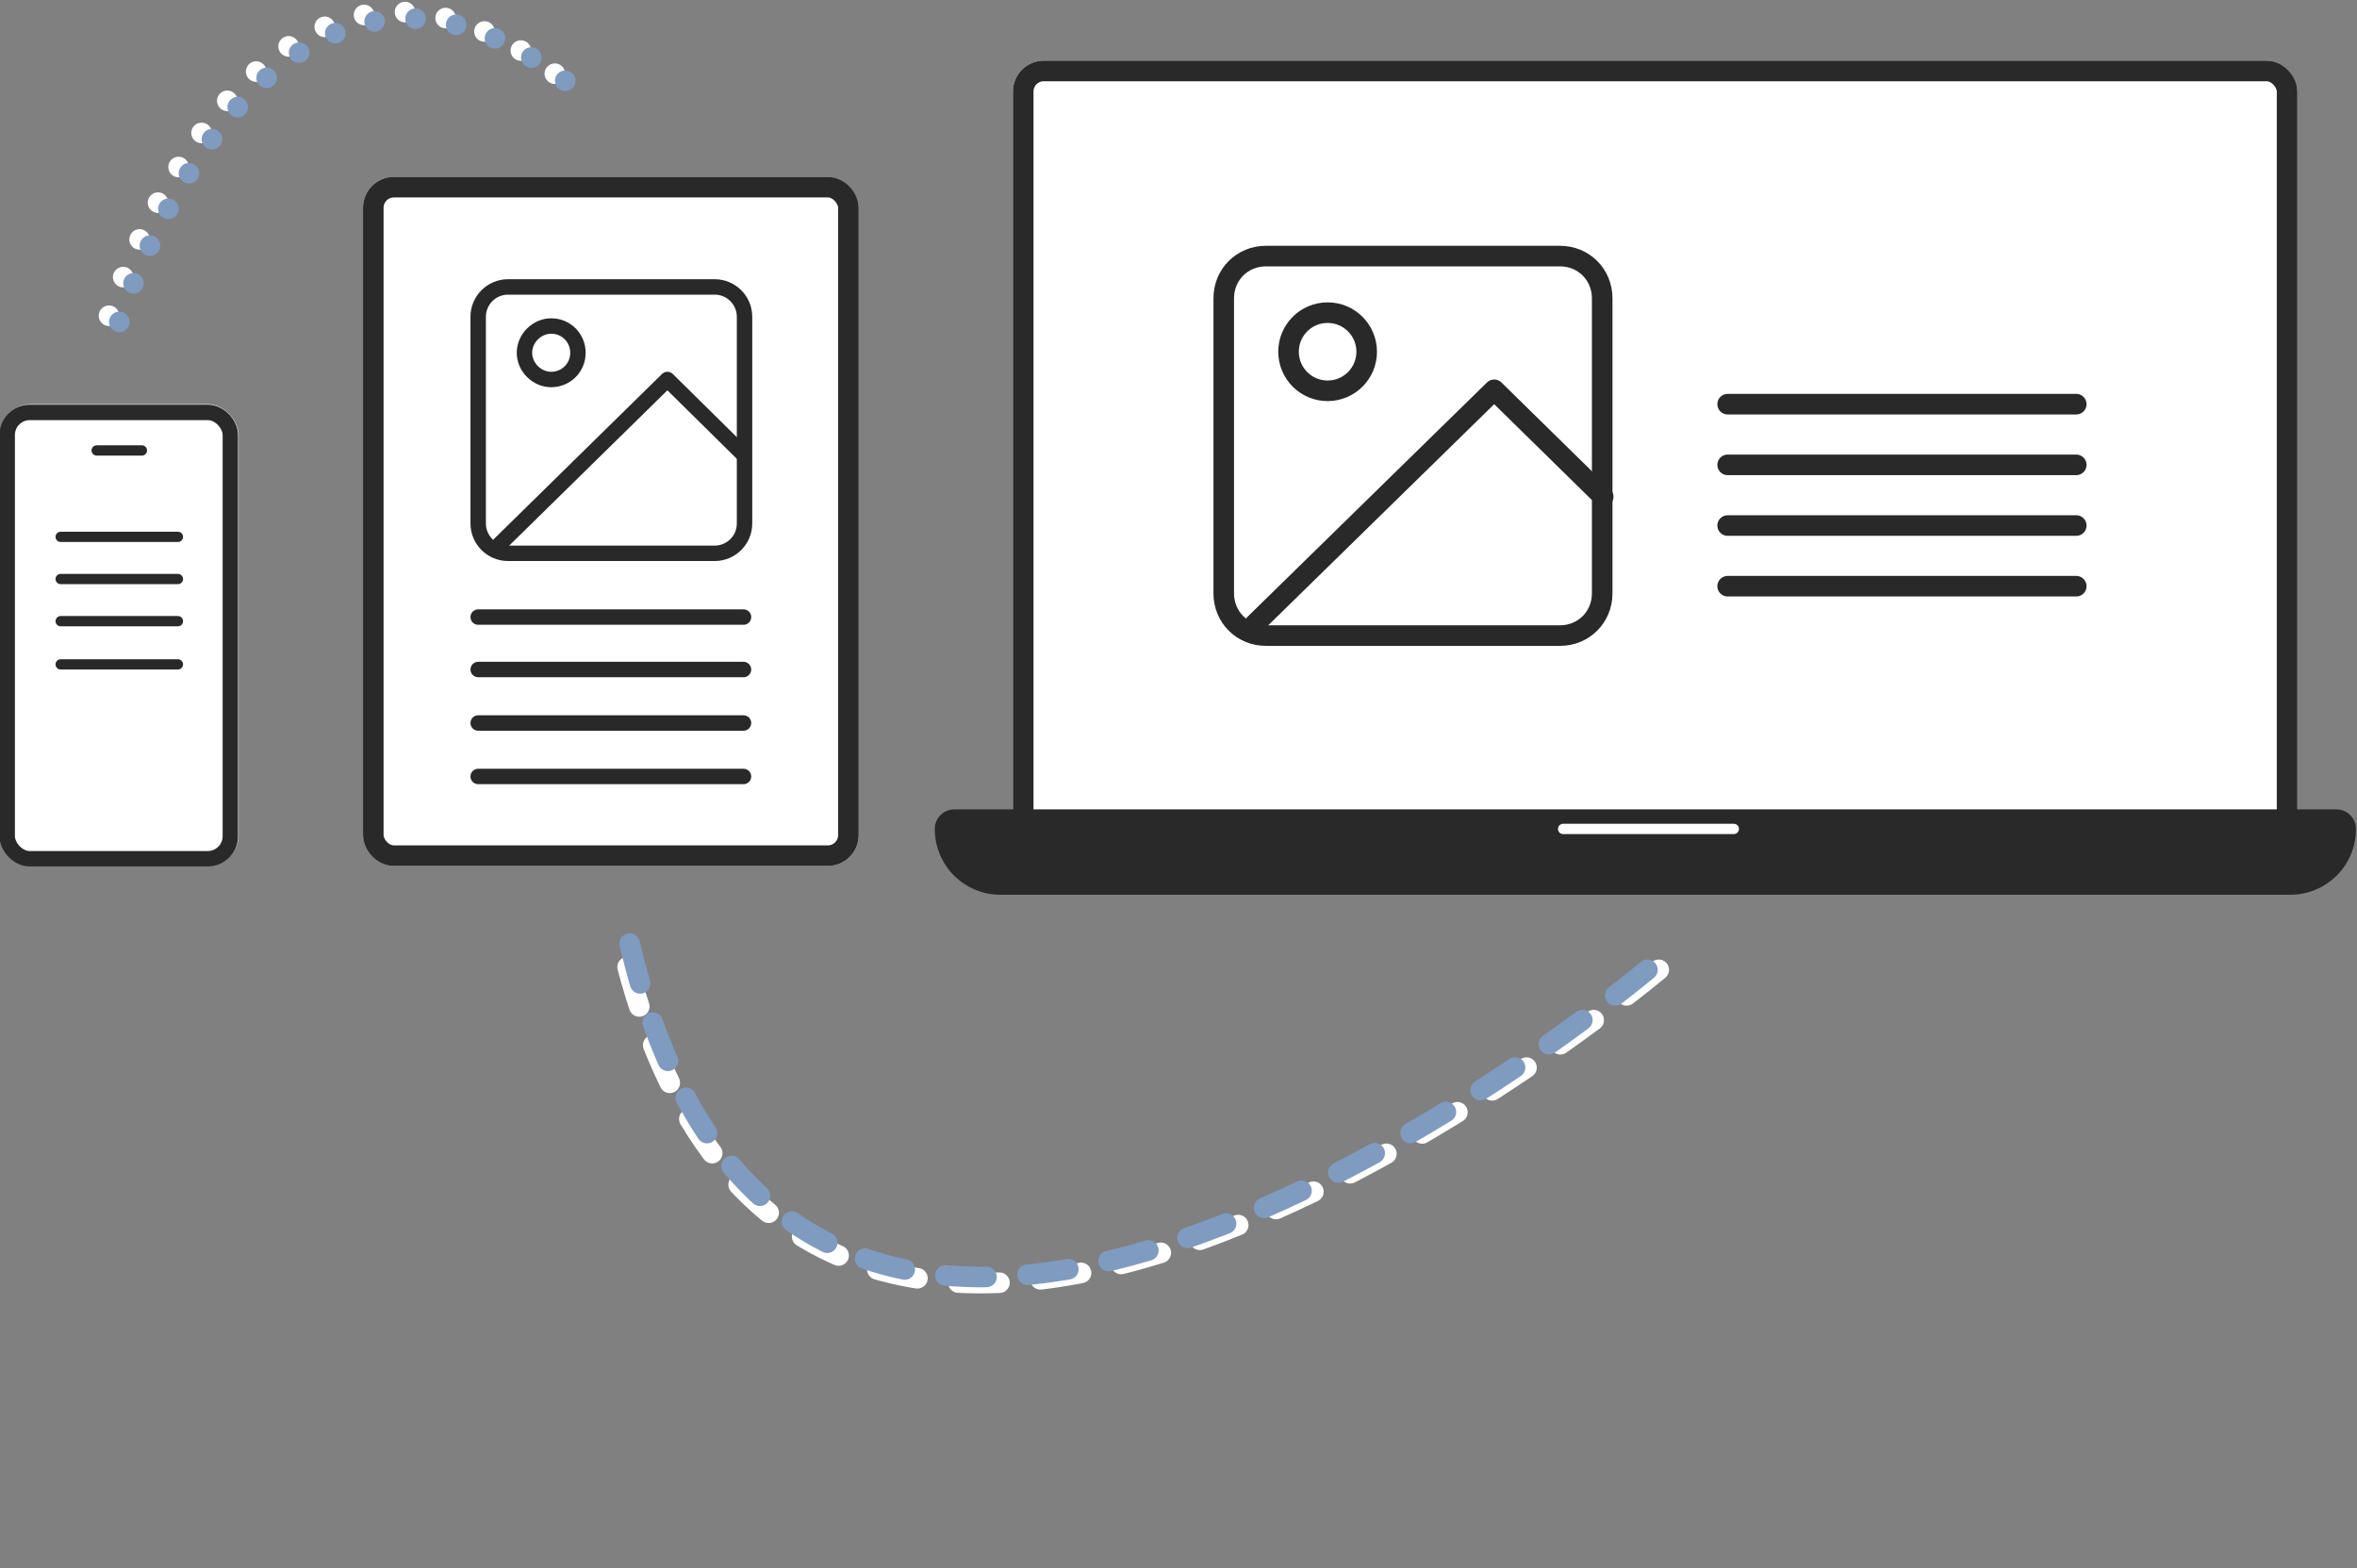
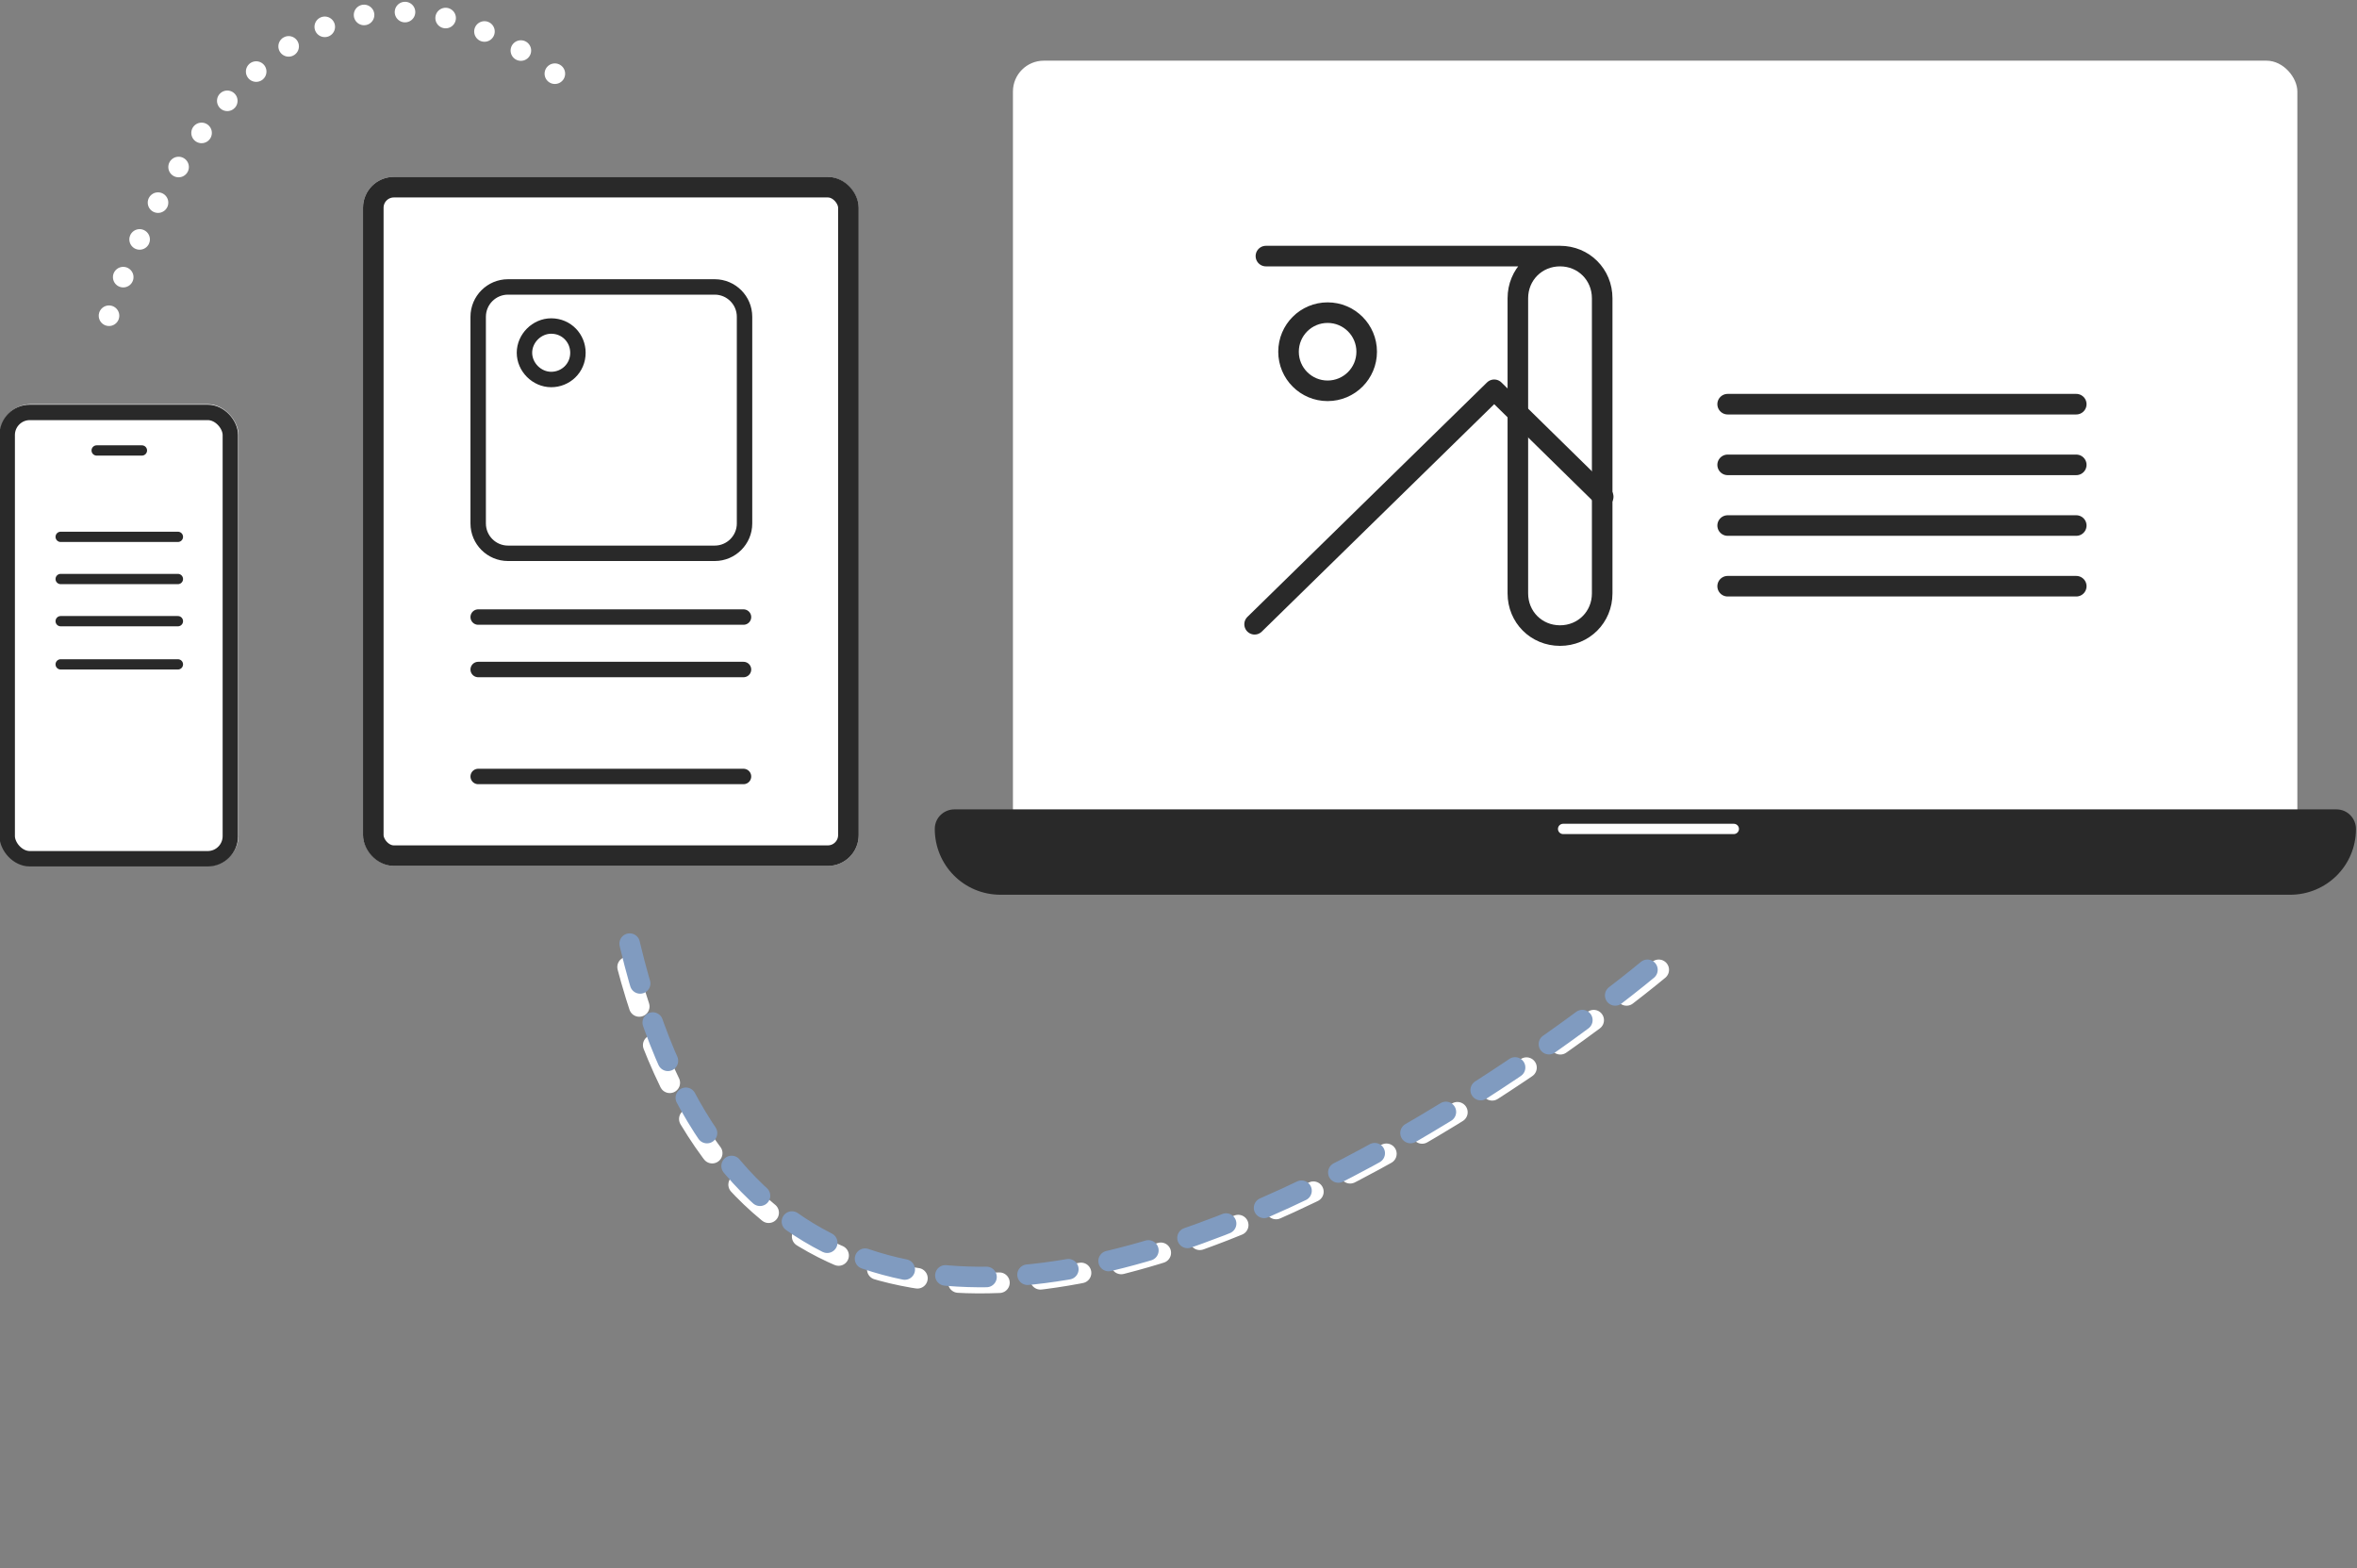
<svg xmlns="http://www.w3.org/2000/svg" id="Ebene_1" data-name="Ebene 1" viewBox="0 0 229.2 152.5">
  <rect x="0" y="0" width="229.2" height="152.5" fill="#808080" stroke="none" />
  <defs>
    <style>      .cls-1, .cls-2, .cls-3, .cls-4, .cls-5, .cls-6, .cls-7, .cls-8, .cls-9, .cls-10, .cls-11, .cls-12 {        fill: none;      }      .cls-1, .cls-3, .cls-4, .cls-5, .cls-6, .cls-7, .cls-8, .cls-10, .cls-11, .cls-12 {        stroke-linecap: round;      }      .cls-1, .cls-4, .cls-8, .cls-9, .cls-11 {        stroke-width: 2px;      }      .cls-1, .cls-7, .cls-12 {        stroke: #fff;      }      .cls-1, .cls-8 {        stroke-dasharray: 0 4;      }      .cls-2, .cls-3, .cls-4, .cls-5, .cls-9, .cls-10, .cls-11 {        stroke: #292929;      }      .cls-2, .cls-5, .cls-10 {        stroke-width: 1.5px;      }      .cls-13 {        fill: #292929;      }      .cls-13, .cls-14 {        stroke-width: 0px;      }      .cls-5, .cls-11 {        stroke-linejoin: round;      }      .cls-6, .cls-8 {        stroke: #809bc0;      }      .cls-6, .cls-12 {        stroke-dasharray: 0 0 4 4;        stroke-miterlimit: 4;        stroke-width: 2px;      }      .cls-14 {        fill: #fff;      }    </style>
  </defs>
  <g id="Gruppe_231" data-name="Gruppe 231">
    <path id="Pfad_466" data-name="Pfad 466" class="cls-12" d="M161.3,94.3s-84.8,71.2-101.2-4.1" />
    <path id="Pfad_465" data-name="Pfad 465" class="cls-1" d="M10.6,30.7S25.7-17.7,56.7,9.4" />
    <g id="Mehrere_Geraete_Icon" data-name="Mehrere Geraete Icon">
      <g id="Gruppe_52" data-name="Gruppe 52">
        <g id="Rechteck_116" data-name="Rechteck 116">
          <rect class="cls-14" x="0" y="39.3" width="23.2" height="44.9" rx="3" ry="3" />
          <rect class="cls-2" x=".7" y="40.1" width="21.7" height="43.4" rx="2.2" ry="2.2" />
        </g>
        <line id="Linie_13" data-name="Linie 13" class="cls-3" x1="9.4" y1="43.8" x2="13.8" y2="43.8" />
      </g>
      <g id="Gruppe_53" data-name="Gruppe 53">
        <g id="Rechteck_116-2" data-name="Rechteck 116-2">
          <rect class="cls-14" x="35.3" y="17.2" width="48.2" height="67" rx="3" ry="3" />
          <rect class="cls-9" x="36.3" y="18.2" width="46.2" height="65" rx="2" ry="2" />
        </g>
      </g>
      <g id="Gruppe_57" data-name="Gruppe 57">
        <g id="Gruppe_56" data-name="Gruppe 56">
          <g id="Gruppe_55" data-name="Gruppe 55">
            <g id="Rechteck_116-3" data-name="Rechteck 116-3">
              <rect class="cls-14" x="98.5" y="5.9" width="124.9" height="78.3" rx="3" ry="3" />
-               <rect class="cls-9" x="99.5" y="6.9" width="122.9" height="76.3" rx="2" ry="2" />
            </g>
          </g>
          <path id="Rechteck_117" data-name="Rechteck 117" class="cls-13" d="M92.8,78.7h134.4c1.1,0,1.9.9,1.9,1.9h0c0,3.6-2.9,6.4-6.4,6.4h-125.4c-3.6,0-6.4-2.9-6.4-6.4h0c0-1.1.9-1.9,1.9-1.9h0Z" />
        </g>
        <path id="Pfad_158" data-name="Pfad 158" class="cls-7" d="M152,80.6h16.6" />
      </g>
      <g id="Icon_feather-image" data-name="Icon feather-image">
-         <path id="Pfad_30" data-name="Pfad 30" class="cls-11" d="M123.1,24.9h28.6c2.3,0,4.1,1.8,4.1,4.1v28.7c0,2.3-1.8,4.1-4.1,4.1h-28.6c-2.3,0-4.1-1.8-4.1-4.1v-28.7c0-2.3,1.8-4.1,4.1-4.1Z" />
+         <path id="Pfad_30" data-name="Pfad 30" class="cls-11" d="M123.1,24.9h28.6c2.3,0,4.1,1.8,4.1,4.1v28.7c0,2.3-1.8,4.1-4.1,4.1c-2.3,0-4.1-1.8-4.1-4.1v-28.7c0-2.3,1.8-4.1,4.1-4.1Z" />
        <path id="Pfad_31" data-name="Pfad 31" class="cls-11" d="M132.9,34.2c0,2.1-1.7,3.8-3.8,3.8s-3.8-1.7-3.8-3.8c0-2.1,1.7-3.8,3.8-3.8,2.1,0,3.8,1.7,3.8,3.8h0Z" />
        <path id="Pfad_32" data-name="Pfad 32" class="cls-11" d="M155.9,48.3l-10.6-10.4-23.3,22.8" />
      </g>
      <g id="Icon_feather-image-2" data-name="Icon feather-image-2">
        <path id="Pfad_30-2" data-name="Pfad 30-2" class="cls-5" d="M49.4,27.9h20.1c1.6,0,2.9,1.3,2.9,2.9,0,0,0,0,0,0v20.1c0,1.6-1.3,2.9-2.9,2.9,0,0,0,0,0,0h-20.1c-1.6,0-2.9-1.3-2.9-2.9,0,0,0,0,0,0v-20.1c0-1.6,1.3-2.9,2.9-2.9,0,0,0,0,0,0Z" />
        <path id="Pfad_31-2" data-name="Pfad 31-2" class="cls-5" d="M56.2,34.3c0,1.5-1.2,2.6-2.6,2.6s-2.6-1.2-2.6-2.6,1.2-2.6,2.6-2.6c1.5,0,2.6,1.2,2.6,2.6h0Z" />
-         <path id="Pfad_32-2" data-name="Pfad 32-2" class="cls-5" d="M72.3,44.2l-7.4-7.3-16.3,16" />
      </g>
      <g id="Gruppe_58" data-name="Gruppe 58">
        <line id="Linie_9" data-name="Linie 9" class="cls-4" x1="168" y1="39.3" x2="201.9" y2="39.3" />
        <line id="Linie_10" data-name="Linie 10" class="cls-4" x1="168" y1="45.2" x2="201.9" y2="45.2" />
        <line id="Linie_11" data-name="Linie 11" class="cls-4" x1="168" y1="51.1" x2="201.9" y2="51.1" />
        <line id="Linie_12" data-name="Linie 12" class="cls-4" x1="168" y1="57" x2="201.9" y2="57" />
      </g>
      <g id="Gruppe_59" data-name="Gruppe 59">
        <line id="Linie_9-2" data-name="Linie 9-2" class="cls-10" x1="46.5" y1="60" x2="72.3" y2="60" />
        <line id="Linie_10-2" data-name="Linie 10-2" class="cls-10" x1="46.5" y1="65.1" x2="72.3" y2="65.1" />
-         <line id="Linie_11-2" data-name="Linie 11-2" class="cls-10" x1="46.5" y1="70.3" x2="72.3" y2="70.3" />
        <line id="Linie_12-2" data-name="Linie 12-2" class="cls-10" x1="46.5" y1="75.5" x2="72.3" y2="75.5" />
      </g>
      <g id="Gruppe_60" data-name="Gruppe 60">
        <line id="Linie_9-3" data-name="Linie 9-3" class="cls-3" x1="5.9" y1="52.2" x2="17.3" y2="52.2" />
        <line id="Linie_10-3" data-name="Linie 10-3" class="cls-3" x1="5.9" y1="56.3" x2="17.3" y2="56.3" />
        <line id="Linie_11-3" data-name="Linie 11-3" class="cls-3" x1="5.9" y1="60.4" x2="17.3" y2="60.4" />
        <line id="Linie_12-3" data-name="Linie 12-3" class="cls-3" x1="5.9" y1="64.6" x2="17.3" y2="64.6" />
      </g>
-       <path id="Pfad_159" data-name="Pfad 159" class="cls-8" d="M11.6,31.3S26.7-17,57.6,10" />
      <path id="Pfad_160" data-name="Pfad 160" class="cls-6" d="M160.2,94.3s-83.2,69.8-99.3-4" />
    </g>
  </g>
</svg>